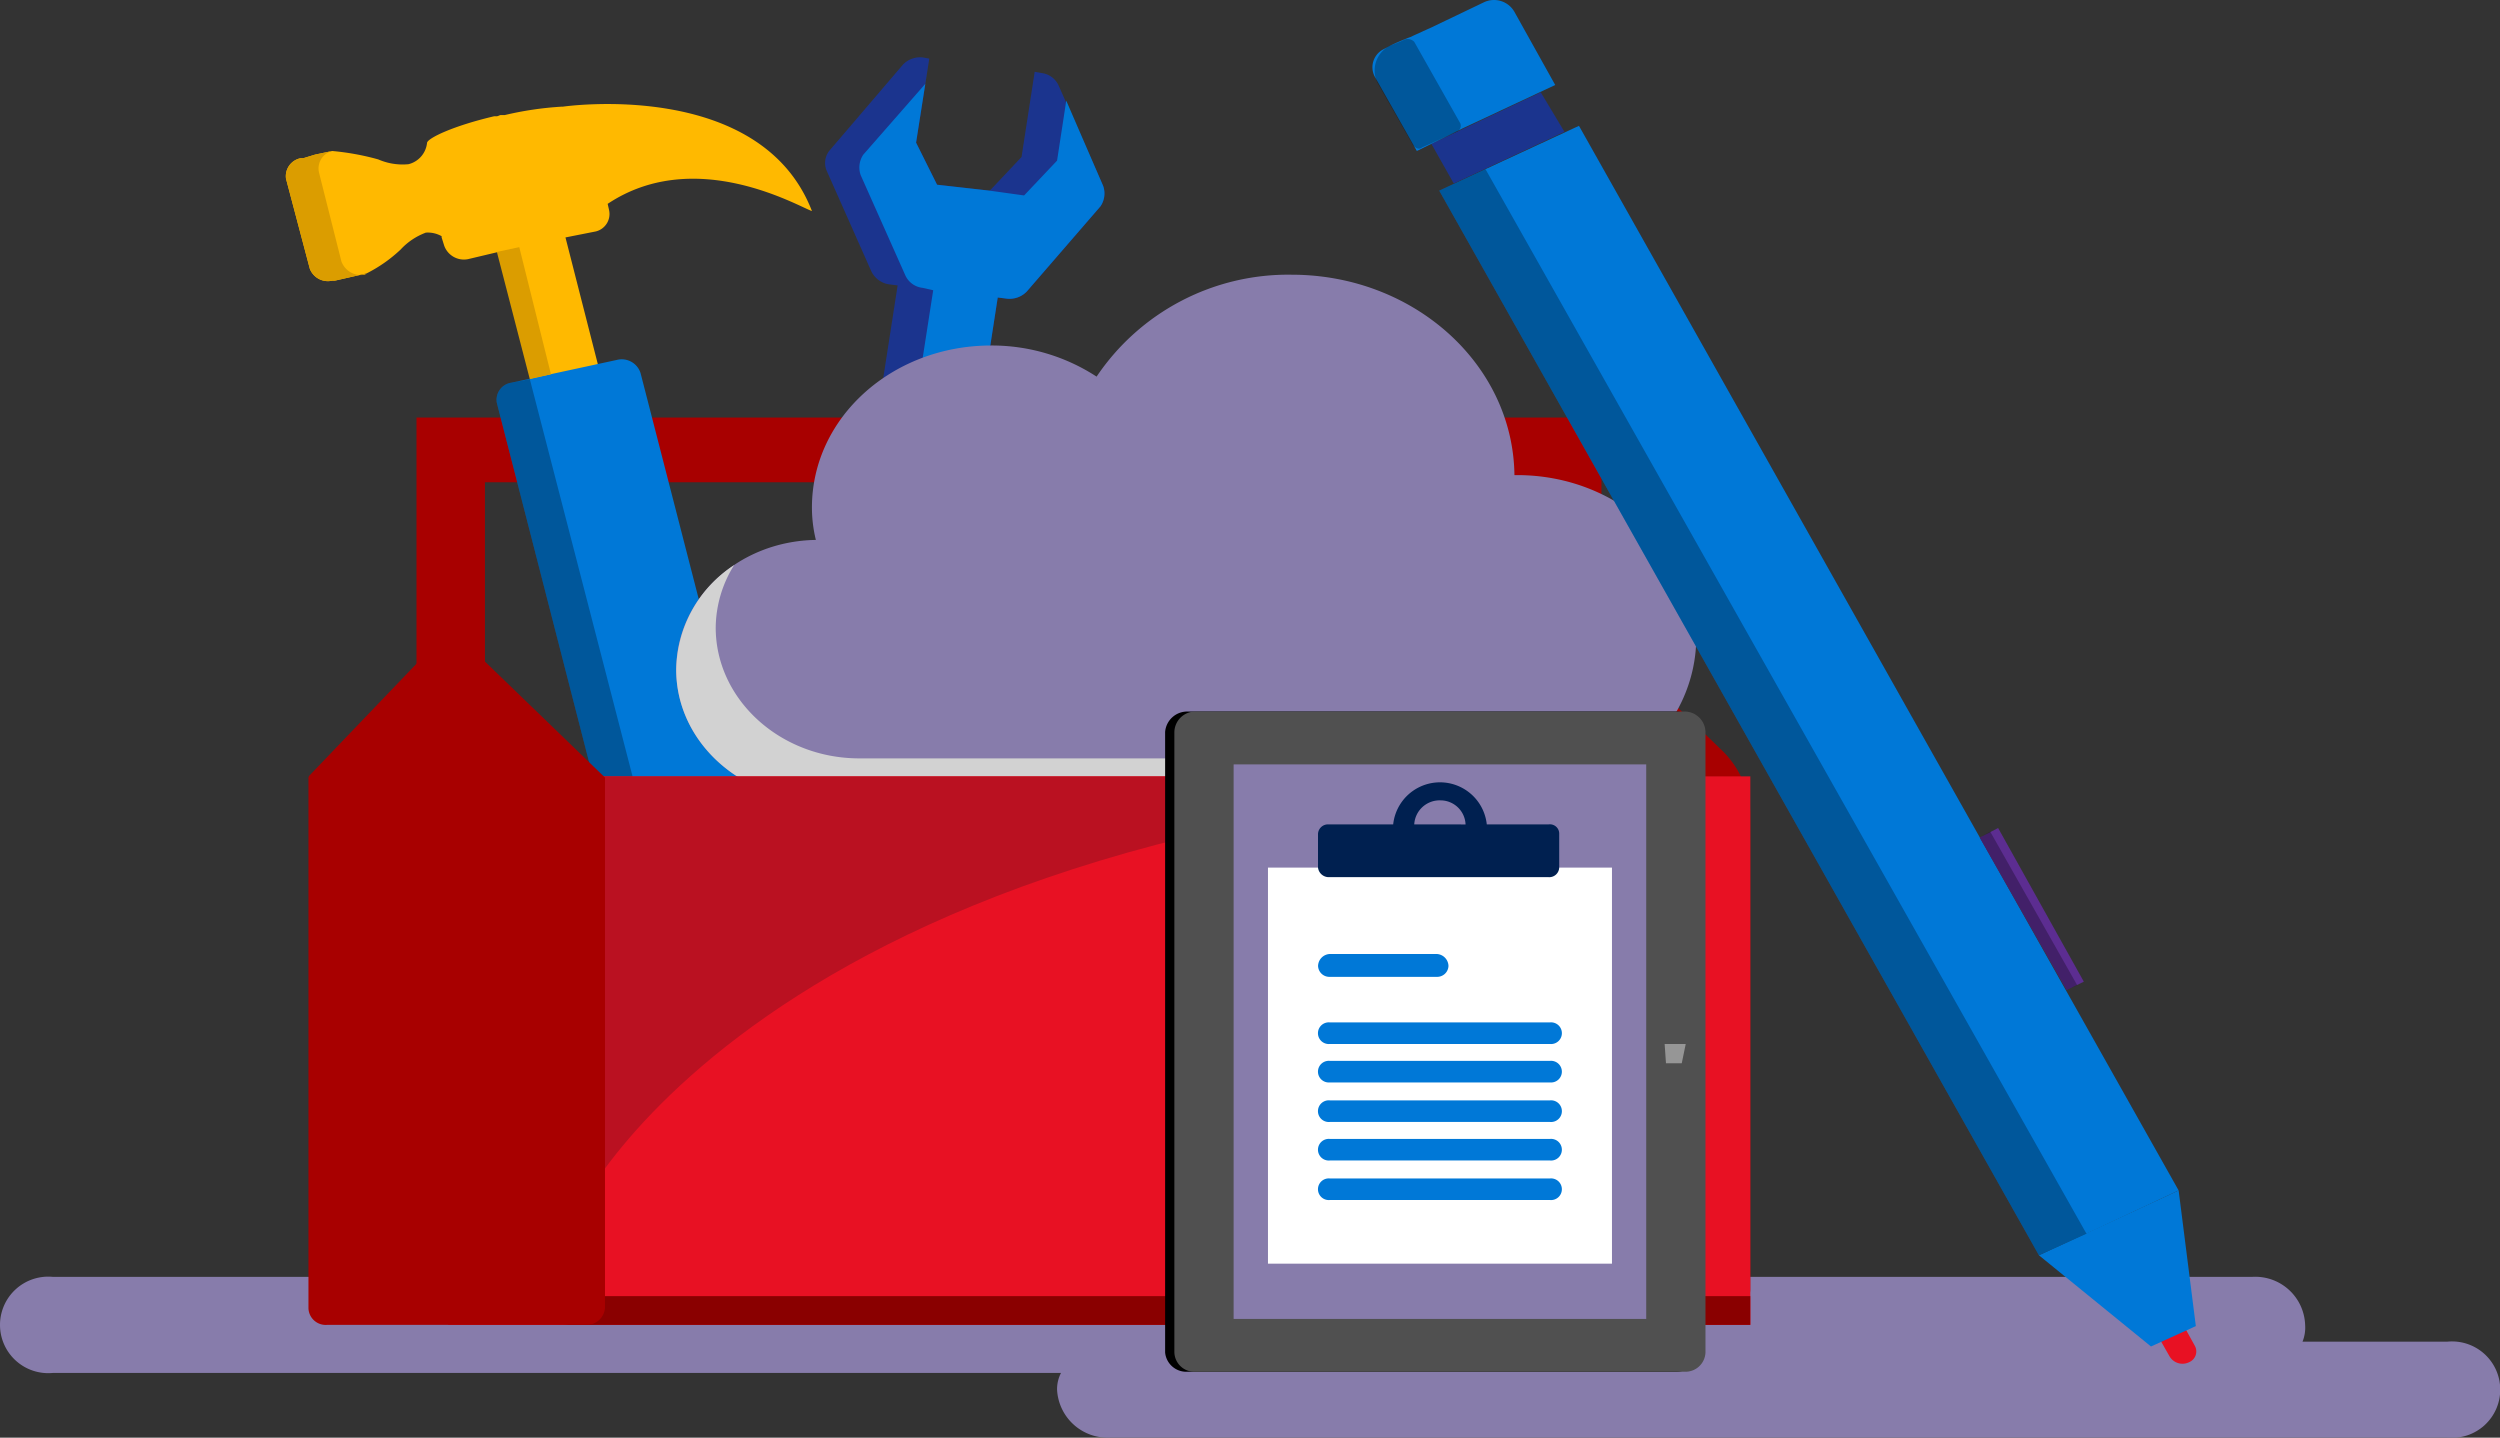
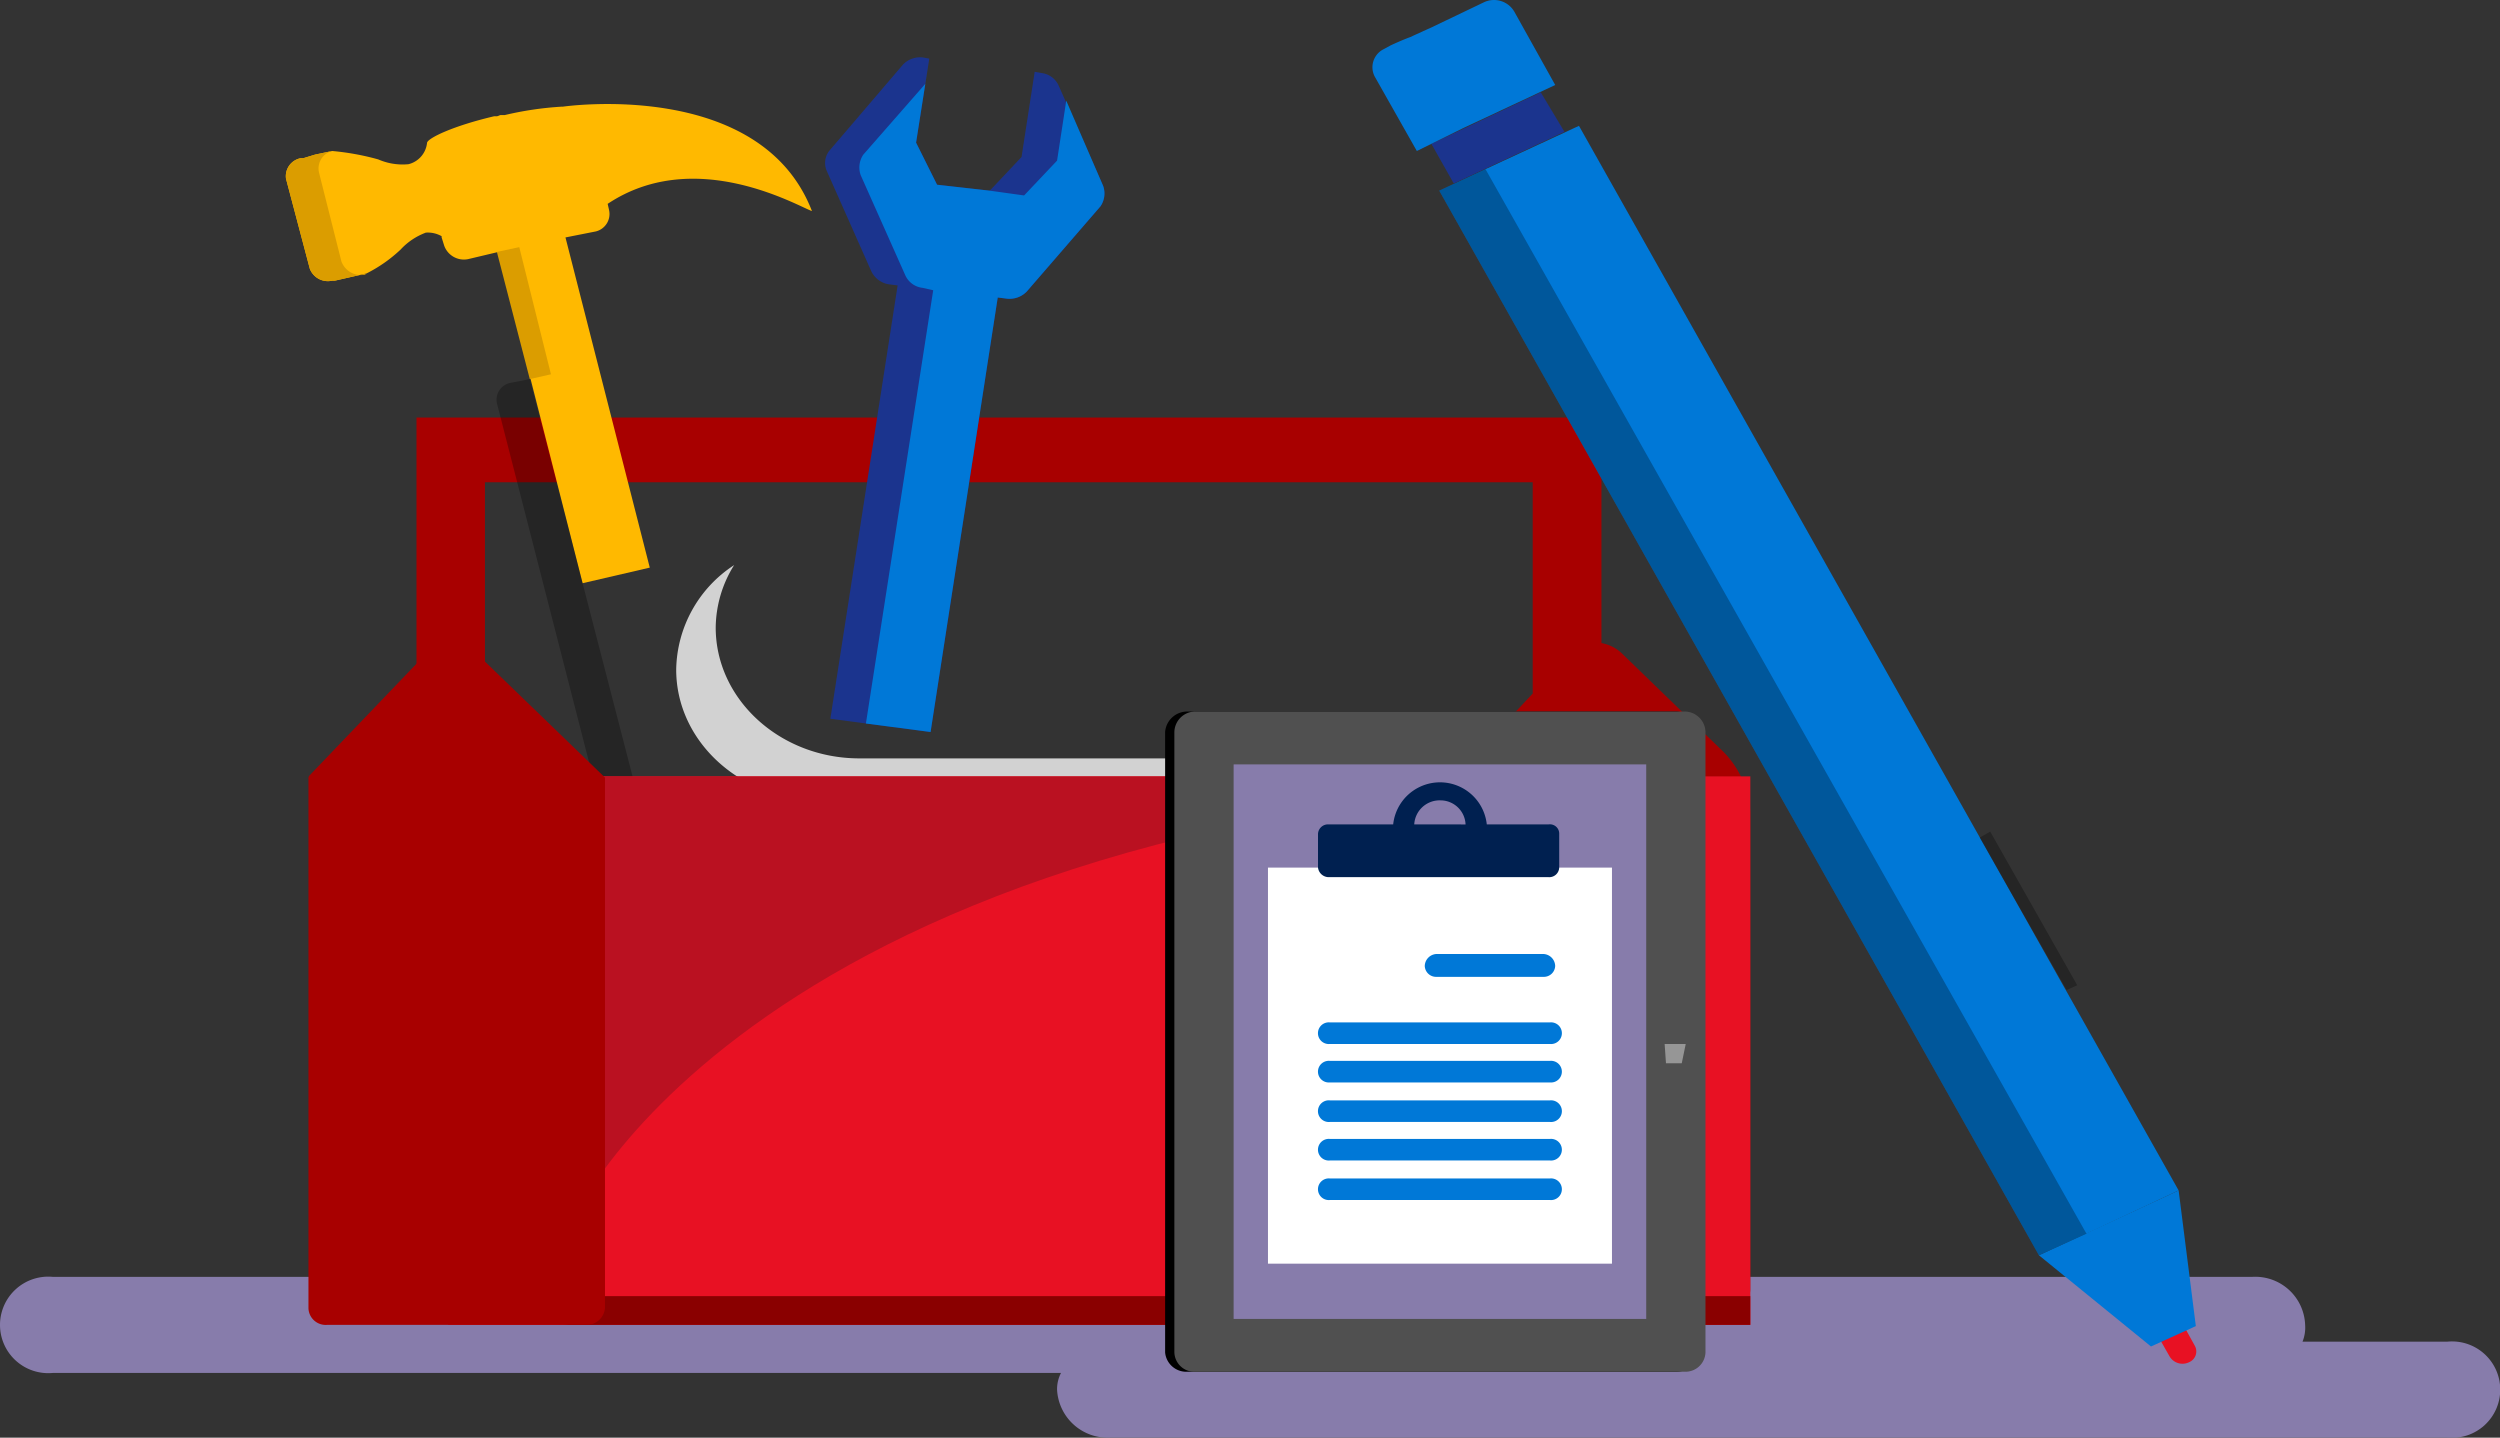
<svg xmlns="http://www.w3.org/2000/svg" xmlns:ns1="http://sodipodi.sourceforge.net/DTD/sodipodi-0.dtd" xmlns:ns2="http://www.inkscape.org/namespaces/inkscape" viewBox="0 0 637.825 366.799" version="1.1" id="svg1811" ns1:docname="admin-support.svg" ns2:version="1.1.2 (b8e25be833, 2022-02-05)" width="637.825" height="366.799">
  <rect x="0" y="0" width="637.825" height="366.799" fill="#333333" stroke="none" />
  <defs id="defs1815">
    <linearGradient id="a" x1="10.75" y1="13.54" x2="10.75" y2="2.92" gradientUnits="userSpaceOnUse">
      <stop offset="0" stop-color="#0078d4" id="stop9473" />
      <stop offset=".16" stop-color="#1380da" id="stop9475" />
      <stop offset=".53" stop-color="#3c91e5" id="stop9477" />
      <stop offset=".82" stop-color="#559cec" id="stop9479" />
      <stop offset="1" stop-color="#5ea0ef" id="stop9481" />
    </linearGradient>
    <linearGradient id="b" x1="7.45" y1="17.24" x2="7.45" y2="1.19" gradientUnits="userSpaceOnUse">
      <stop offset="0" stop-color="#198ab3" id="stop9484" />
      <stop offset="0" stop-color="#198ab3" id="stop9486" />
      <stop offset=".11" stop-color="#22a5cb" id="stop9488" />
      <stop offset=".23" stop-color="#29bade" id="stop9490" />
      <stop offset=".37" stop-color="#2ec9eb" id="stop9492" />
      <stop offset=".53" stop-color="#31d1f3" id="stop9494" />
      <stop offset=".78" stop-color="#32d4f5" id="stop9496" />
    </linearGradient>
    <linearGradient id="a-1" x1="8.99" y1="16.61" x2="8.99" y2="-1.27" gradientUnits="userSpaceOnUse">
      <stop offset="0" stop-color="#0078d4" id="stop10804" />
      <stop offset=".16" stop-color="#1380da" id="stop10806" />
      <stop offset=".53" stop-color="#3c91e5" id="stop10808" />
      <stop offset=".82" stop-color="#559cec" id="stop10810" />
      <stop offset="1" stop-color="#5ea0ef" id="stop10812" />
    </linearGradient>
    <linearGradient id="a-15" x1="-6784.85" y1="1118.78" x2="-6784.85" y2="1089.98" gradientTransform="matrix(0.5,0,0,-0.5,3400.41,559.99)" gradientUnits="userSpaceOnUse">
      <stop offset="0" stop-color="#5ea0ef" id="stop13345" />
      <stop offset=".18" stop-color="#589eed" id="stop13347" />
      <stop offset=".41" stop-color="#4897e9" id="stop13349" />
      <stop offset=".66" stop-color="#2e8ce1" id="stop13351" />
      <stop offset=".94" stop-color="#0a7cd7" id="stop13353" />
      <stop offset="1" stop-color="#0078d4" id="stop13355" />
    </linearGradient>
    <linearGradient id="b-3" x1="-1.47" y1="14.91" x2="17.16" y2="14.8" gradientUnits="userSpaceOnUse">
      <stop offset="0" stop-color="#449cdd" stop-opacity=".15" id="stop13358" />
      <stop offset=".16" stop-color="#2870ab" stop-opacity="0" id="stop13360" />
      <stop offset=".18" stop-color="#2469a3" stop-opacity=".06" id="stop13362" />
      <stop offset=".23" stop-color="#1a5991" stop-opacity=".19" id="stop13364" />
      <stop offset=".28" stop-color="#144f86" stop-opacity=".27" id="stop13366" />
      <stop offset=".34" stop-color="#124c82" stop-opacity=".3" id="stop13368" />
      <stop offset=".76" stop-color="#002851" stop-opacity=".35" id="stop13370" />
      <stop offset=".9" stop-color="#2f7ab6" stop-opacity="0" id="stop13372" />
      <stop offset="1" stop-color="#449cdd" stop-opacity="0" id="stop13374" />
    </linearGradient>
    <clipPath id="c">
      <circle cx="13.26" cy="13.27" r="4.16" fill="none" id="circle13377" />
    </clipPath>
  </defs>
  <ns1:namedview id="namedview1813" pagecolor="#ffffff" bordercolor="#eeeeee" borderopacity="1" ns2:pageshadow="0" ns2:pageopacity="0" ns2:pagecheckerboard="0" showgrid="false" ns2:zoom="0.95178898" ns2:cx="294.18286" ns2:cy="138.16088" ns2:window-width="2419" ns2:window-height="1000" ns2:window-x="1412" ns2:window-y="0" ns2:window-maximized="0" ns2:current-layer="svg1811" fit-margin-top="0" fit-margin-left="0" fit-margin-right="0" fit-margin-bottom="0" />
  <g id="g28417" transform="matrix(3.781,0,0,3.781,0.014,0.024)">
    <path d="m 165.151,90.527 h -9.789 a 2.536,2.536 0 0 0 0.178,-1.134 3.366,3.366 0 0 0 -3.554,-3.241 H 3.554 a 3.256,3.256 0 1 0 0,6.484 H 71.589 A 2.391,2.391 0 0 0 71.324,93.767 3.414,3.414 0 0 0 74.878,97 h 90.273 a 3.252,3.252 0 1 0 0,-6.476 z" fill="#969696" id="path28321" style="fill:#877cab;fill-opacity:1" />
    <path d="m 116.326,50.762 -6.849,-6.638 a 2.657,2.657 0 0 0 -1.42,-0.737 V 28.167 H 28.1 v 19.757 h 4.619 V 32.536 h 70.7 v 14.256 l -3.65,3.89 a 6.608,6.608 0 0 0 -1.688,4.052 v 32.314 a 2.474,2.474 0 0 0 2.585,2.345 h 14.844 a 2.474,2.474 0 0 0 2.585,-2.345 V 54.734 a 6.333,6.333 0 0 0 -1.769,-3.972 z" fill="#a80000" id="path28323" />
    <path d="M 74.433,12.536 71.412,5.728 A 1.455,1.455 0 0 0 70.256,4.92 l -0.442,-0.082 -0.888,5.75 -2.142,2.271 -3.554,-0.4 -1.42,-2.841 0.89,-5.67 -0.445,-0.079 a 1.6,1.6 0 0 0 -1.33,0.485 l -4.983,5.829 a 1.346,1.346 0 0 0 -0.178,1.3 l 3.018,6.8 a 1.586,1.586 0 0 0 1.155,0.89 l 0.629,0.079 -4.54,29.239 6.761,0.9 4.532,-29.32 0.62,0.079 a 1.613,1.613 0 0 0 1.342,-0.485 l 4.974,-5.75 a 1.533,1.533 0 0 0 0.178,-1.379 z" fill="#1b348e" id="path28325" />
    <path d="m 74.433,12.536 -2.489,-5.75 -0.62,4.046 -2.224,2.35 -2.32,-0.323 -3.554,-0.4 -1.416,-2.841 0.89,-5.67 -0.265,1.7 -4.186,4.78 a 1.554,1.554 0 0 0 -0.178,1.381 l 3.03,6.8 a 1.455,1.455 0 0 0 1.152,0.808 l 0.713,0.162 -4.541,29.235 4.363,0.573 4.532,-29.32 0.62,0.079 a 1.613,1.613 0 0 0 1.342,-0.485 l 4.974,-5.75 a 1.533,1.533 0 0 0 0.177,-1.375 z" fill="#0078d7" id="path28327" />
    <path d="M 54.784,14.234 C 51.311,5.244 37.975,7.191 37.975,7.191 h -0.087 a 22.437,22.437 0 0 0 -3.831,0.567 h -0.265 c -0.09,0 -0.178,0.079 -0.268,0.079 h -0.178 c -2.753,0.646 -4.441,1.457 -4.532,1.781 a 1.66,1.66 0 0 1 -1.252,1.455 4.113,4.113 0 0 1 -2.043,-0.323 17.179,17.179 0 0 0 -3.108,-0.567 l -1.155,0.244 -0.8,0.244 h -0.178 a 1.236,1.236 0 0 0 -0.984,1.381 l 1.606,6.072 a 1.307,1.307 0 0 0 1.511,0.808 h 0.178 l 2.133,-0.485 a 9.645,9.645 0 0 0 2.308,-1.616 4.409,4.409 0 0 1 1.7,-1.14 1.871,1.871 0 0 1 1.065,0.241 v 0.082 l 0.178,0.567 a 1.413,1.413 0 0 0 1.6,0.9 l 2.043,-0.485 5.693,22.351 4.532,-1.052 -5.689,-22.28 2.048,-0.405 a 1.212,1.212 0 0 0 0.891,-1.455 L 41,13.749 c 5.957,-3.969 12.983,0.244 13.784,0.485 z" fill="#ffb900" id="path28329" />
-     <path d="m 50.6,53.835 a 1.2,1.2 0 0 1 -0.975,1.463 l -7.117,1.537 a 1.339,1.339 0 0 1 -1.6,-0.888 L 33.524,27.192 a 1.166,1.166 0 0 1 0.978,-1.375 l 7.117,-1.537 a 1.332,1.332 0 0 1 1.6,0.888 z" fill="#0078d7" id="path28331" />
    <path d="m 35.745,25.573 -1.243,0.244 a 1.166,1.166 0 0 0 -0.978,1.375 l 7.381,28.756 a 1.339,1.339 0 0 0 1.6,0.888 l 1.243,-0.323 z" opacity="0.28" id="path28333" />
    <path d="m 23.035,17.639 -1.511,-5.994 a 1.213,1.213 0 0 1 0.888,-1.463 l -1.155,0.244 -0.8,0.244 h -0.178 a 1.236,1.236 0 0 0 -0.984,1.381 l 1.605,6.073 a 1.307,1.307 0 0 0 1.511,0.808 h 0.178 l 2.133,-0.485 -0.09,0.082 a 1.414,1.414 0 0 1 -1.597,-0.89 z m 12,-0.969 -1.511,0.323 2.221,8.58 1.429,-0.323 z" fill="#db9d00" id="path28335" />
-     <path d="M 55.048,36.426 A 9.2,9.2 0 0 1 54.783,34.24 c 0,-6.073 5.425,-10.933 12.091,-10.933 a 12.957,12.957 0 0 1 7.117,2.1 15.578,15.578 0 0 1 13.165,-6.877 c 8.182,0 14.94,5.991 15.03,13.522 h 0.178 c 6.671,0 12.091,4.86 12.091,10.933 0,6.073 -5.42,11.015 -12.091,11.015 H 55.316 c -5.338,0 -9.692,-3.961 -9.692,-8.821 0,-4.779 4.176,-8.673 9.424,-8.753 z" fill="#bbe2ef" id="path28337" style="fill:#877cab;fill-opacity:1" />
    <path d="m 49.533,38.125 a 8.073,8.073 0 0 0 -1.243,4.213 c 0,4.86 4.36,8.829 9.692,8.829 H 105.03 A 12.676,12.676 0 0 0 112.676,48.652 12.448,12.448 0 0 1 102.364,54 H 55.316 c -5.338,0 -9.692,-3.961 -9.692,-8.821 a 8.57,8.57 0 0 1 3.909,-7.054 z" fill="#d2d2d2" id="path28339" />
    <path fill="#e81123" d="m 30.238,52.381 h 87.866 V 89.393 H 30.238 Z" id="path28341" />
    <path d="m 38.863,81.945 c 0,0 13.519,-29.564 79.237,-29.564 H 38.863 Z" fill="#ba1121" id="path28343" />
    <path d="m 118.1,89.393 v -1.94 H 40.286 a 2.534,2.534 0 0 1 -2.579,1.94 z" fill="#8a0000" id="path28345" />
    <path d="m 40.818,52.46 -8.627,-8.336 a 2.411,2.411 0 0 0 -3.463,0 L 20.9,52.3 a 0.28,0.28 0 0 0 -0.09,0.244 v 35.718 a 1.164,1.164 0 0 0 1.246,1.131 h 17.429 a 1.246,1.246 0 0 0 1.333,-1.131 z" fill="#a80000" id="path28347" />
    <path d="m 80.126,92.554 a 1.434,1.434 0 0 1 -1.511,-1.3 V 49.387 a 1.494,1.494 0 0 1 1.511,-1.381 h 32.995 a 1.472,1.472 0 0 1 1.42,1.381 v 41.866 a 1.407,1.407 0 0 1 -1.42,1.3 z" id="path28349" />
    <path d="m 80.662,92.554 a 1.351,1.351 0 0 1 -1.423,-1.3 V 49.387 a 1.412,1.412 0 0 1 1.423,-1.381 h 32.992 a 1.412,1.412 0 0 1 1.423,1.381 v 41.866 a 1.351,1.351 0 0 1 -1.423,1.3 z" fill="#505050" id="path28351" />
    <path fill="#ffb900" d="m 83.238,51.573 h 27.84 v 37.418 h -27.84 z" id="path28353" style="fill:#877cab;fill-opacity:1" />
    <path fill="#969696" d="m 112.321,70.439 0.09,1.301 h 1.065 l 0.268,-1.301 z" id="path28355" />
    <path d="m 146.381,91.5 -1.333,-2.345 1.688,-0.811 1.342,2.427 a 0.786,0.786 0 0 1 -0.355,1.134 1.015,1.015 0 0 1 -1.342,-0.405 z" fill="#e81123" id="path28357" />
    <path fill="#0078d7" d="m 106.54,8.484 -6.31,2.921 -3.117,1.454 40.463,71.836 3.208,-1.455 6.22,-2.92 z" id="path28359" />
    <path fill="#1b348e" d="m 96.58,9.698 1.511,2.676 7.471,-3.484 -1.601,-2.668 z" id="path28361" />
    <path fill="#0078d7" d="m 148.165,89.475 -1.161,-9.155 -9.428,4.375 7.562,6.155 z" id="path28363" />
    <path opacity="0.28" d="M 97.113,12.859 137.576,84.695 140.784,83.24 100.23,11.405 Z" id="path28365" />
    <path d="M 102.186,0.795 A 1.585,1.585 0 0 0 100.143,0.14 L 96.58,1.847 c -0.355,0.162 -0.888,0.4 -1.42,0.647 -0.445,0.162 -0.978,0.4 -1.333,0.564 l -0.445,0.244 a 1.361,1.361 0 0 0 -0.623,1.86 l 2.841,5.021 3.111,-1.537 6.226,-2.917 z" fill="#0078d7" id="path28367" />
-     <path d="M 98.536,8.323 95.425,2.816 a 0.627,0.627 0 0 0 -0.623,-0.162 8.887,8.887 0 0 1 -0.975,0.4 1.88,1.88 0 0 0 -0.891,2.509 l 2.4,4.213 c 0.178,0.241 0.442,0.323 0.62,0.162 L 98.268,8.89 a 0.434,0.434 0 0 0 0.268,-0.567 z" opacity="0.28" id="path28369" />
-     <path fill="#5c2d91" d="m 139.445,66.798 -5.865,-10.286 1.243,-0.647 5.783,10.369 z" id="path28371" />
    <path opacity="0.28" d="m 139.445,66.798 -5.865,-10.286 0.71,-0.403 5.871,10.366 z" id="path28373" />
    <path fill="#ffffff" d="m 85.555,58.535 h 23.212 V 85.262 H 85.555 Z" id="path28375" />
    <path d="M 95.425,55.621 A 1.716,1.716 0 0 1 97.2,54 a 1.693,1.693 0 0 1 1.688,1.624 z m 9.069,0 h -4.174 a 3.176,3.176 0 0 0 -6.316,0 h -4.363 a 0.674,0.674 0 0 0 -0.71,0.649 v 2.263 a 0.732,0.732 0 0 0 0.71,0.649 h 14.853 a 0.672,0.672 0 0 0 0.713,-0.649 v -2.262 a 0.629,0.629 0 0 0 -0.713,-0.65 z" fill="#002050" id="path28377" />
-     <path d="M 104.584,70.439 H 89.731 a 0.732,0.732 0 1 1 0,-1.457 h 14.853 a 0.732,0.732 0 1 1 0,1.457 z m -7.649,-4.531 h -7.2 a 0.764,0.764 0 0 1 -0.8,-0.734 0.831,0.831 0 0 1 0.8,-0.808 h 7.2 a 0.831,0.831 0 0 1 0.8,0.808 0.764,0.764 0 0 1 -0.8,0.734 z m 7.649,7.125 H 89.731 a 0.731,0.731 0 1 1 0,-1.455 h 14.853 a 0.731,0.731 0 1 1 0,1.455 z m 0,2.667 H 89.731 a 0.732,0.732 0 1 1 0,-1.457 h 14.853 a 0.732,0.732 0 1 1 0,1.457 z m 0,2.6 H 89.731 a 0.731,0.731 0 1 1 0,-1.455 h 14.853 a 0.731,0.731 0 1 1 0,1.455 z m 0,2.667 H 89.731 a 0.731,0.731 0 1 1 0,-1.455 h 14.853 a 0.731,0.731 0 1 1 0,1.455 z" fill="#0078d7" id="path28379" />
+     <path d="M 104.584,70.439 H 89.731 a 0.732,0.732 0 1 1 0,-1.457 h 14.853 a 0.732,0.732 0 1 1 0,1.457 z m -7.649,-4.531 a 0.764,0.764 0 0 1 -0.8,-0.734 0.831,0.831 0 0 1 0.8,-0.808 h 7.2 a 0.831,0.831 0 0 1 0.8,0.808 0.764,0.764 0 0 1 -0.8,0.734 z m 7.649,7.125 H 89.731 a 0.731,0.731 0 1 1 0,-1.455 h 14.853 a 0.731,0.731 0 1 1 0,1.455 z m 0,2.667 H 89.731 a 0.732,0.732 0 1 1 0,-1.457 h 14.853 a 0.732,0.732 0 1 1 0,1.457 z m 0,2.6 H 89.731 a 0.731,0.731 0 1 1 0,-1.455 h 14.853 a 0.731,0.731 0 1 1 0,1.455 z m 0,2.667 H 89.731 a 0.731,0.731 0 1 1 0,-1.455 h 14.853 a 0.731,0.731 0 1 1 0,1.455 z" fill="#0078d7" id="path28379" />
  </g>
</svg>